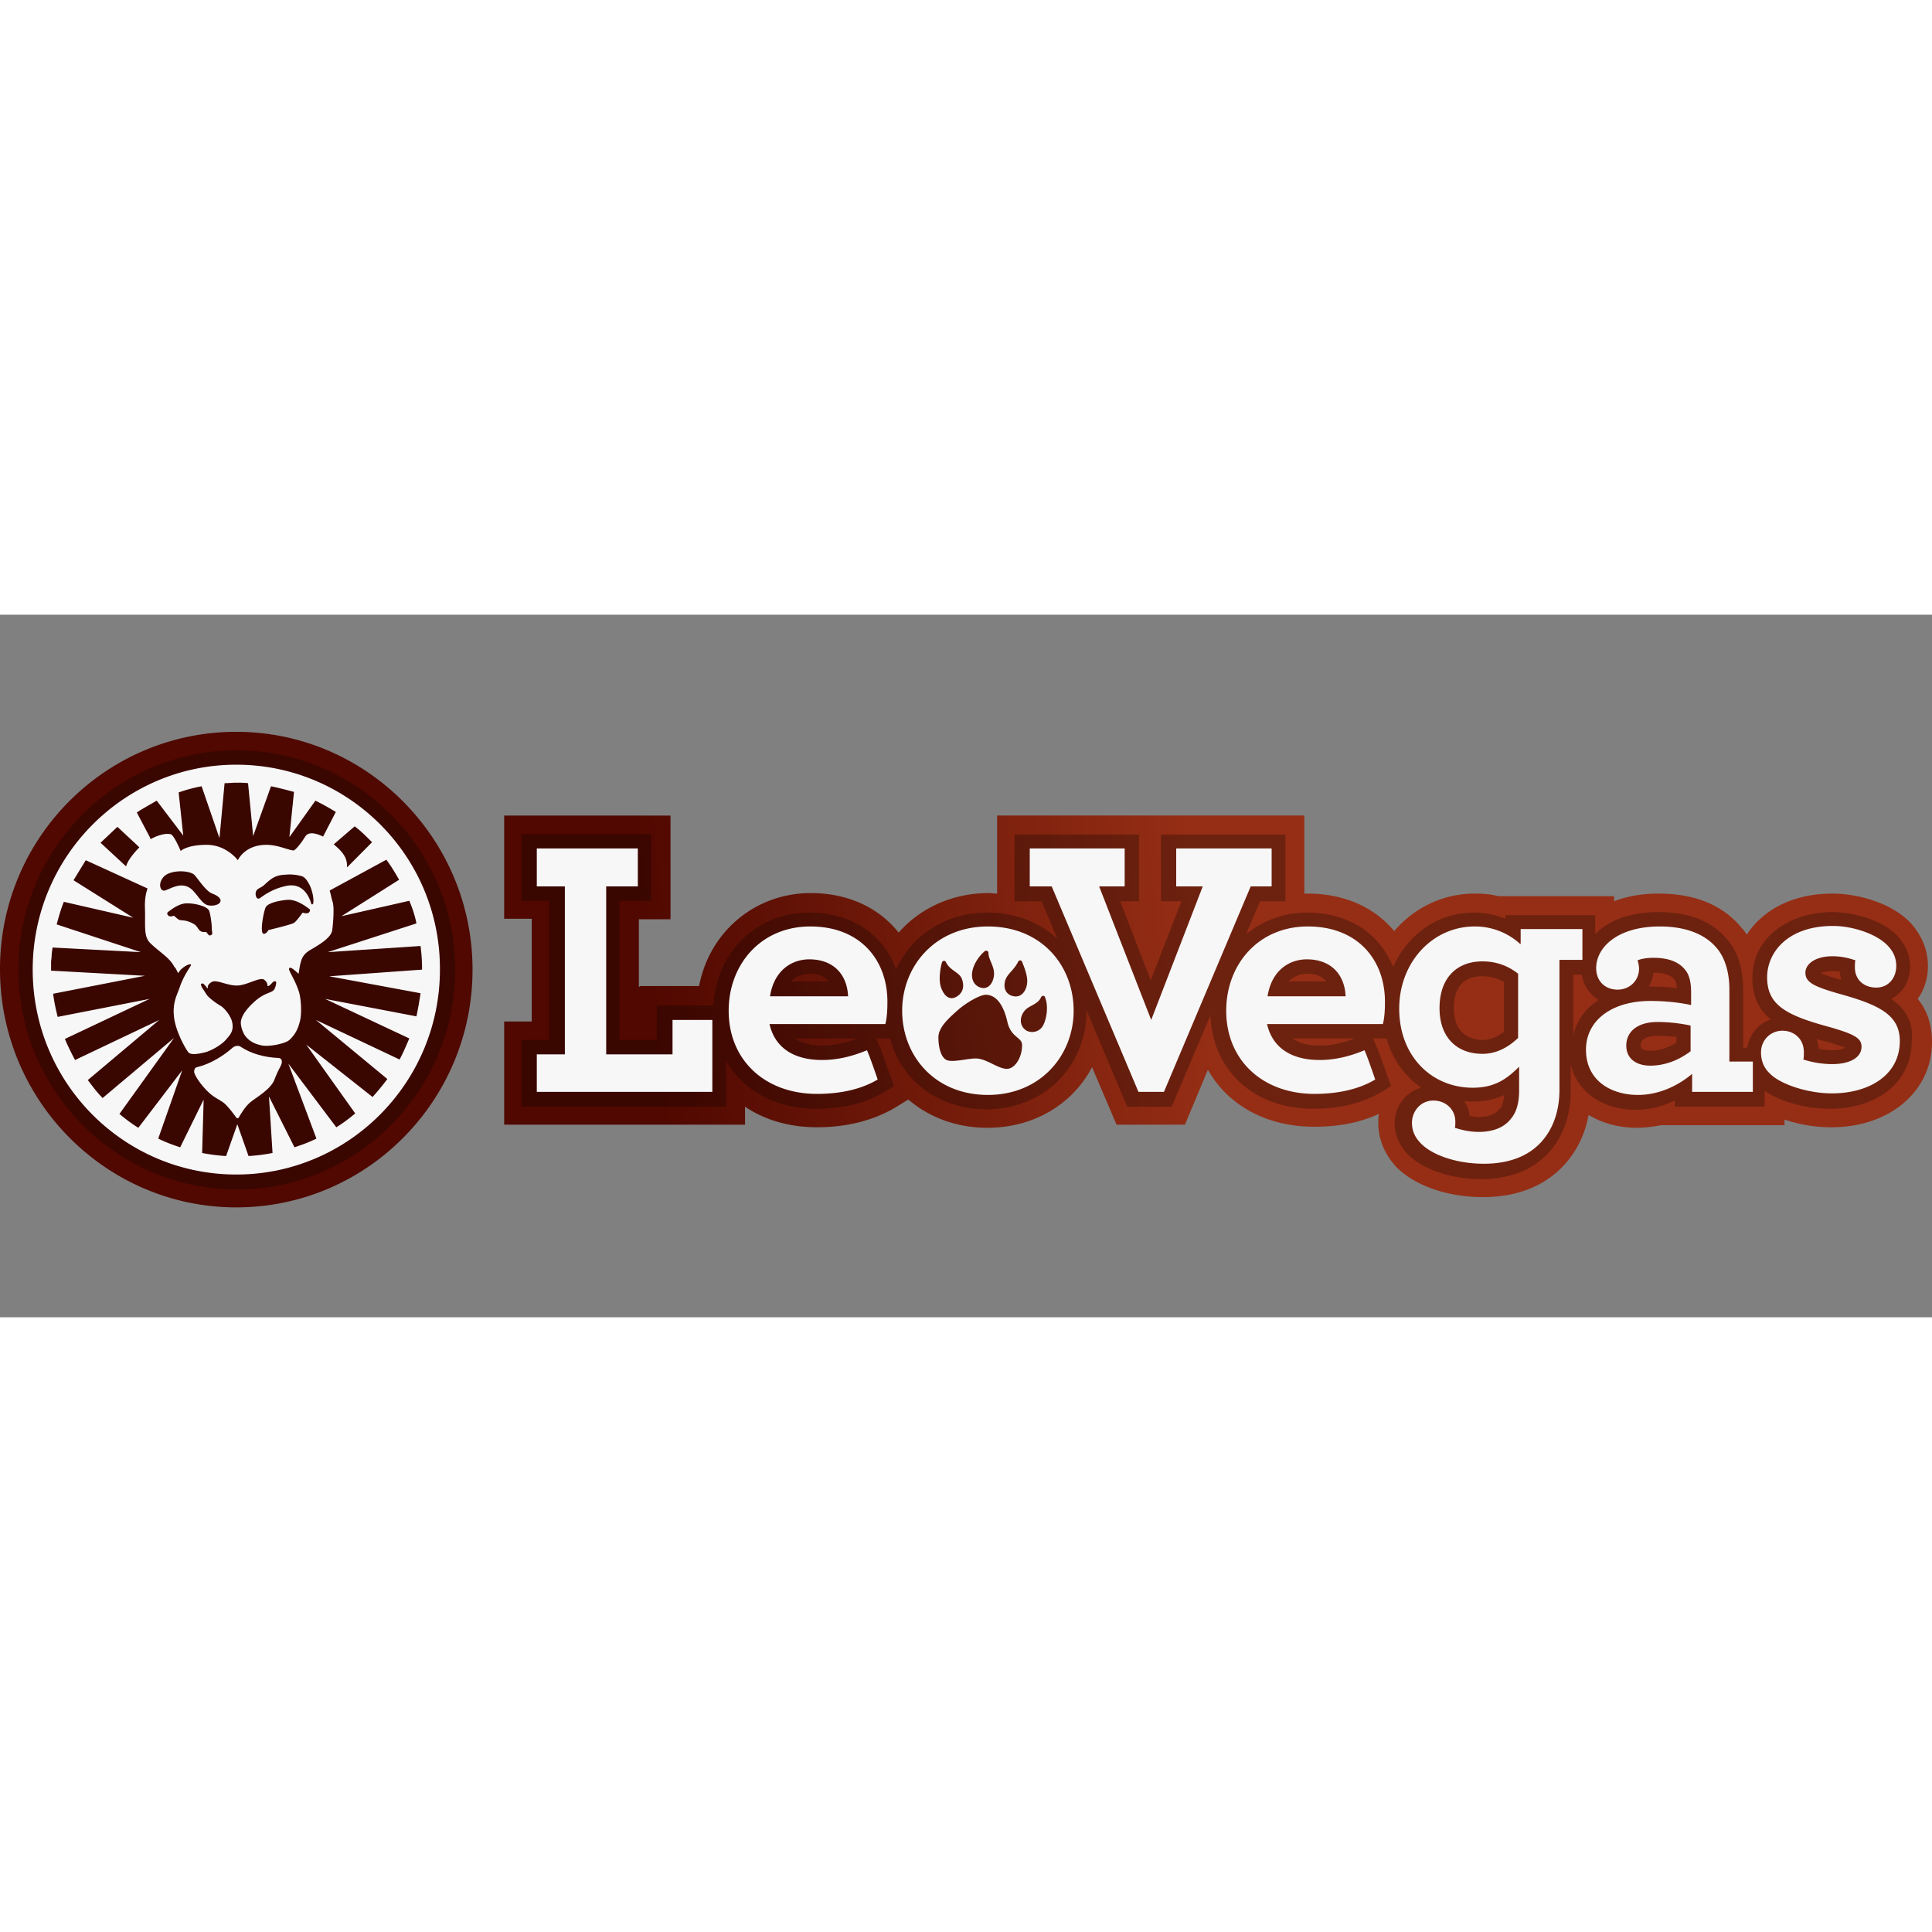
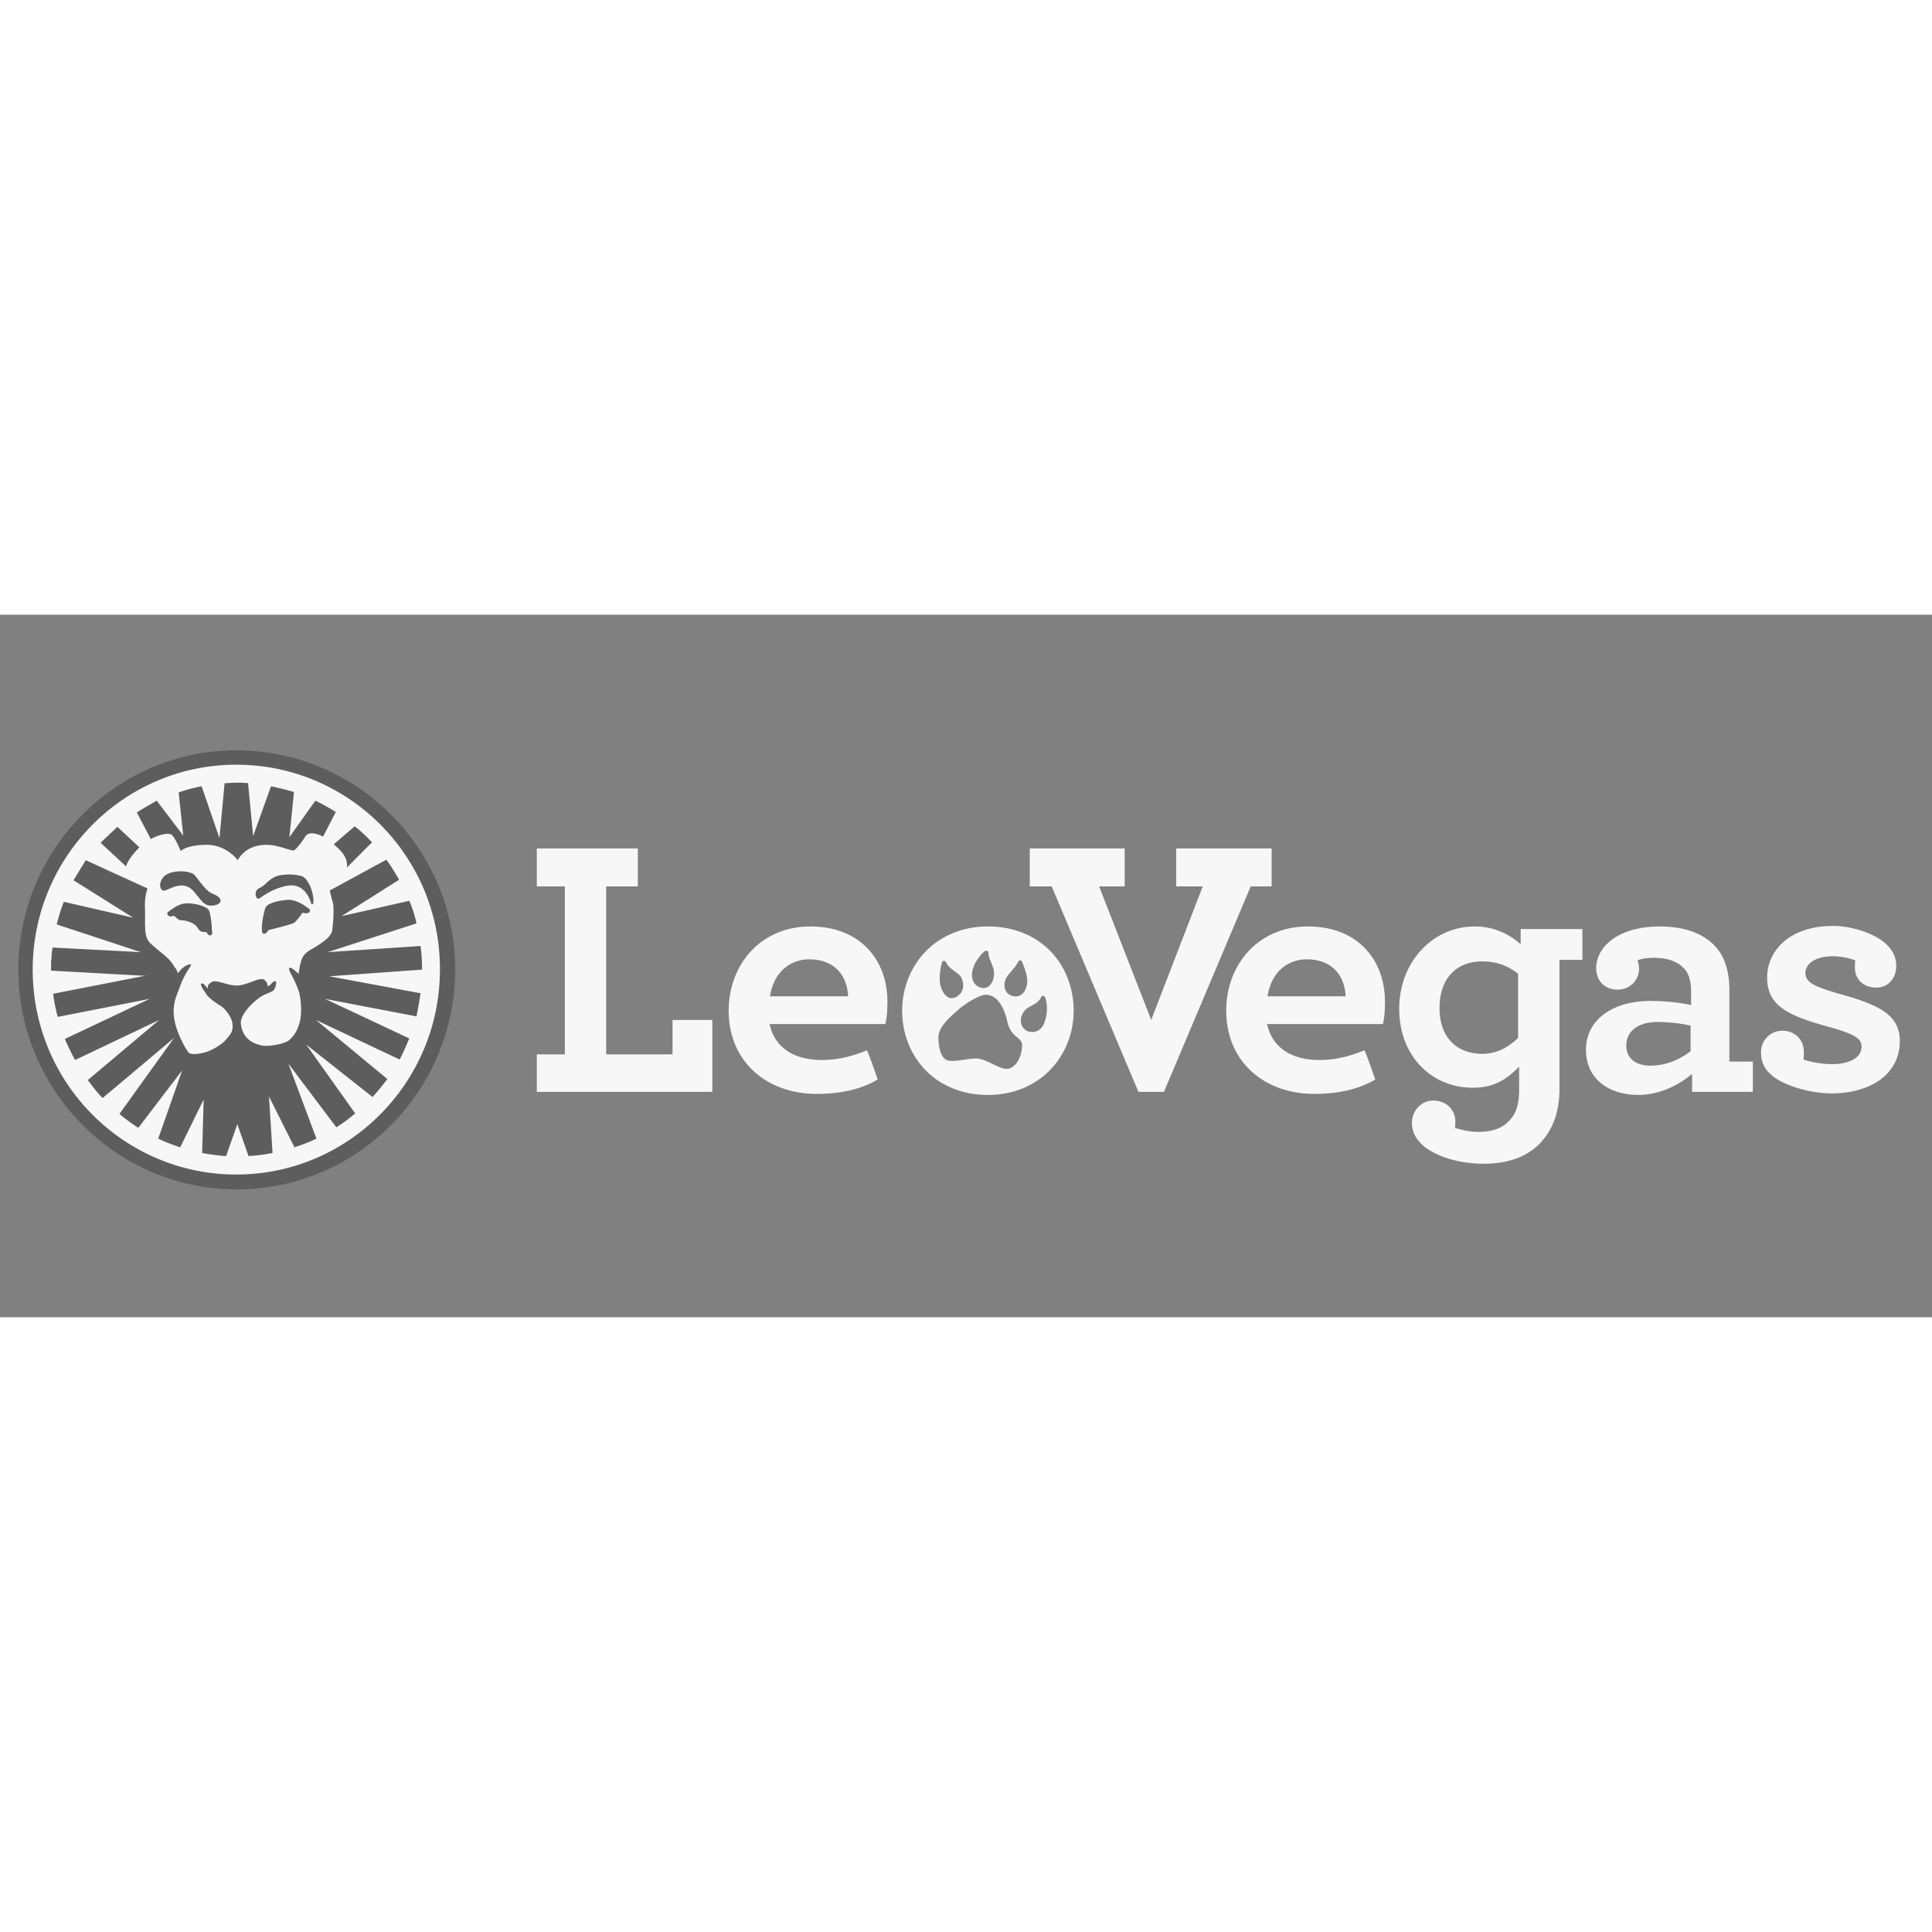
<svg xmlns="http://www.w3.org/2000/svg" width="150" height="150" fill="none" viewBox="0 0 132 48">
  <rect x="0" y="0" width="132" height="48" fill="#808080" stroke="none" />
-   <path fill="url(#a)" d="M16.143 40.492C7.252 40.492 0 33.194 0 24.212 0 15.227 7.252 8 16.143 8c8.89 0 16.142 7.299 16.142 16.246 0 8.948-7.217 16.246-16.142 16.246ZM43.65 25.44v-4.632h2.162V13.72H34.447v7.052h1.883v7.018h-1.883v7.053h16.456v-1.228c1.36.912 3.034 1.403 4.916 1.403 2.023 0 3.8-.456 5.265-1.298l.976-.596c1.43 1.228 3.312 1.93 5.404 1.93 3.173 0 5.823-1.615 7.148-4.141l1.673 3.93h4.672l1.57-3.755c1.359 2.422 4.009 3.895 7.251 3.895 1.674 0 3.138-.28 4.428-.877-.035.21-.035.421-.035.632 0 1.123.453 2.175 1.255 3.017 1.255 1.264 3.487 2.035 5.893 2.035 2.51 0 4.532-.877 5.857-2.561.697-.877 1.15-1.895 1.36-3.053.941.562 2.057.877 3.312.877.523 0 1.081-.07 1.639-.175h8.437v-.386a9.918 9.918 0 0 0 3.208.526c3.974 0 6.868-2.456 6.868-5.824 0-1.158-.314-2.14-.976-2.948.453-.631.697-1.403.697-2.245 0-1.123-.453-2.176-1.255-3.018-1.325-1.334-3.591-1.93-5.265-1.93-2.824 0-4.811 1.193-5.857 2.807a2.247 2.247 0 0 0-.349-.456c-.871-1.088-2.545-2.351-5.648-2.351-1.255 0-2.266.21-3.068.526v-.35h-7.915c-.522-.14-1.08-.176-1.603-.176-2.162 0-4.114.947-5.509 2.561-1.36-1.649-3.452-2.561-5.892-2.561h-.244v-5.334h-20.99v5.334c-.208 0-.383-.035-.592-.035-2.44 0-4.672 1.017-6.136 2.702-1.36-1.72-3.487-2.702-5.997-2.702-3.835 0-6.938 2.667-7.636 6.351h-4.01l-.104.07Z" />
  <path fill="#030303" d="M16.141 9.264C7.948 9.264 1.254 16 1.254 24.247c0 8.245 6.694 15.018 14.922 15.018 8.229 0 14.923-6.737 14.923-15.018S24.369 9.264 16.14 9.264Z" opacity=".27" />
-   <path fill="#F7F7F7" d="M16.488 29.544c-.175-.14-.419-.105-.593.035-.628.562-1.534 1.123-2.44 1.334-.175.035-.245.28-.14.491.174.386.593.912.976 1.263.383.351.697.456.976.667.28.21.697.772.872 1.018.035.07.14.07.174 0 .14-.246.453-.772.802-1.053.384-.316 1.395-.877 1.639-1.544.104-.28.279-.667.418-.912.174-.351.07-.562-.174-.562-.942-.035-1.883-.316-2.51-.737Z" />
-   <path fill="#F7F7F7" d="M16.146 10.246c-7.67 0-13.912 6.281-13.912 14 0 7.755 6.241 14.001 13.912 14.001 7.67 0 13.911-6.28 13.911-14 .035-7.72-6.206-14-13.911-14Zm9.274 5.298-1.709 1.72v-.105c0-.632-.383-1.018-.871-1.439l-.035-.035 1.43-1.228c.418.316.801.701 1.185 1.087ZM9.556 13.37l.907-.526c.07-.035.174-.106.244-.14l1.813 2.385-.314-2.947a10.256 10.256 0 0 1 1.569-.421l1.22 3.544.349-3.755c.279 0 .523-.035.802-.035.278 0 .523 0 .802.035l.348 3.614 1.22-3.403c.523.105 1.046.245 1.57.386l-.314 3.088 1.778-2.492a17.8 17.8 0 0 1 1.394.772l-.871 1.684c-.488-.245-1.011-.35-1.22 0-.35.562-.698.948-.803.948-.383-.035-1.08-.386-1.847-.386-1.5 0-1.953 1.053-1.953 1.053s-.767-1.053-2.127-1.053c-1.36 0-1.778.421-1.778.421s-.348-.842-.592-1.088c-.175-.175-.837-.07-1.465.281l-.035-.105-.906-1.72c.035-.035.14-.07.21-.14Zm10.006 5.158c-1.01.21-1.603.702-1.813.842-.244.14-.348-.28-.244-.491.105-.21.349-.21.593-.456.593-.562.872-.632 1.464-.667.419-.035.802.035 1.046.105.244.07.419.351.593.702.07.176.244.667.21 1.088 0 .14-.105.175-.14.105-.035-.07-.349-1.509-1.709-1.228Zm1.534 1.825c-.139.105-.418 0-.418 0s-.418.596-.593.701c-.14.106-1.743.492-1.743.492s-.174.315-.348.245c-.245-.07 0-1.403.139-1.754.105-.351 1.011-.526 1.569-.562.558 0 1.116.386 1.43.632.07.035.07.14-.036.246Zm-6.833-.492c-.418-.07-.628-.526-1.08-1.017-.698-.702-1.465-.14-1.918 0-.314.07-.489-.456-.105-.912.418-.492 1.604-.492 2.057-.211.21.14.802 1.158 1.29 1.333 1.011.386.488.913-.244.807Zm.14 2.036c-.175.07-.21-.14-.314-.21-.035-.036-.245.034-.384-.071-.174-.105-.21-.316-.418-.456-.558-.351-.907-.246-1.046-.316-.14-.07-.349-.28-.349-.28s-.279.105-.383 0c-.105-.106-.105-.176-.035-.246.313-.246.836-.632 1.36-.597.522 0 1.36.21 1.464.526.07.211.174.808.174 1.229 0 .21.105.35-.07.42Zm-6.381-7.404 1.395 1.298.104.105c-.418.422-.802.913-.906 1.299L6.87 15.58l1.151-1.088Zm20.71 11.369a24.94 24.94 0 0 1-.279 1.579l-6.24-1.193 5.752 2.701c-.21.492-.418.983-.663 1.44l-5.717-2.703 4.88 4.036c-.313.42-.662.842-1.01 1.228l-4.533-3.58 3.347 4.702c-.418.351-.836.667-1.29.948l-3.277-4.351 1.917 5.123c-.488.245-.976.42-1.499.596l-1.743-3.474.244 3.86c-.523.106-1.08.176-1.639.21l-.767-2.175-.767 2.176a13.08 13.08 0 0 1-1.638-.21l.104-3.65-1.604 3.263c-.523-.175-1.01-.35-1.499-.596l1.639-4.667-2.999 3.93c-.453-.28-.871-.597-1.29-.948l3.731-5.193-4.881 4.106c-.384-.386-.697-.807-1.011-1.228l4.881-4.106-5.753 2.737a18.276 18.276 0 0 1-.697-1.438l5.788-2.737-6.276 1.228a12.64 12.64 0 0 1-.314-1.58l6.276-1.227-6.415-.351V23.685l.034-.28c0-.211.035-.457.07-.667l6.032.316-5.753-1.895c.14-.527.279-1.018.488-1.544l4.742 1.088-4.08-2.562.837-1.368 4.22 1.93c-.07.21-.21.631-.175 1.403.035 1.123-.105 1.86.348 2.316.489.491 1.116.877 1.465 1.333.07.106.14.176.174.281.105.105.14.175.174.246l.105.21c.244-.42.767-.666.872-.596.07.07-.314.42-.698 1.368-.07.21-.209.562-.314.842-.139.421-.209.842-.139 1.404.105.912.732 2.07.976 2.386.175.21.732.105 1.15 0 .42-.105 1.151-.527 1.43-.877.314-.351.523-.597.419-1.158-.07-.386-.454-.913-.767-1.123-.314-.176-.837-.562-.977-.772-.07-.105-.174-.28-.278-.421-.07-.14-.14-.246-.105-.316.104-.07.14-.035.244.07.105.105.174.246.21.21.034-.034 0-.034 0-.14a.68.68 0 0 1 .278-.28c.349-.176 1.011.245 1.708.245.698 0 1.604-.631 1.883-.386.175.14.21.281.21.386 0 0 0 .035.034.035.105 0 .21-.14.314-.245.07-.07.14-.105.21-.07.069.035.034.175 0 .315-.036.14-.105.281-.175.316-.21.176-.628.176-1.255.737-.593.526-.907 1.018-.942 1.369-.035.245.105.771.35 1.052.243.28.557.491 1.15.597.523.07 1.534-.14 1.813-.386.383-.351.592-.737.732-1.334.14-.631.035-1.579-.07-1.93-.314-.982-.802-1.543-.662-1.649.104-.105.418.21.627.386.035-.14.07-.526.14-.737.104-.456.313-.701.767-.947.523-.316 1.325-.772 1.394-1.298.07-.527.14-1.544.035-1.895-.07-.21-.14-.561-.209-.807l3.87-2.105c.314.42.593.877.872 1.368l-3.94 2.491 4.637-1.052c.21.49.384 1.017.488 1.544l-6.066 1.965 6.345-.421c.07.526.105 1.052.105 1.579v.035l-6.346.456 6.241 1.158Z" />
-   <path fill="#030303" d="M129.211 26.246c.802-.386 1.29-1.228 1.29-2.21 0-.808-.314-1.51-.906-2.141-1.081-1.088-3.034-1.58-4.393-1.58-2.72 0-5.474 1.545-5.474 4.527 0 1.299.488 2.176 1.255 2.808a2.41 2.41 0 0 0-1.604 1.93h-.279v-4c0-1.37-.383-2.597-1.081-3.37-.697-.877-2.057-1.894-4.706-1.894-2.057 0-3.487.632-4.324 1.509v-1.299h-6.136v.246a5.787 5.787 0 0 0-2.162-.421c-2.475 0-4.532 1.509-5.508 3.72-.907-2.281-3.034-3.72-5.858-3.72a6.53 6.53 0 0 0-4.184 1.474l.942-2.246h1.743v-4.562H79.32v4.562h1.395l-2.092 5.404-2.092-5.404h1.29v-4.562h-8.507v4.562h1.847l1.081 2.562c-1.22-1.123-2.859-1.79-4.776-1.79-2.86 0-5.195 1.544-6.241 3.895-.837-2.386-3.033-3.895-5.927-3.895-3.626 0-6.346 2.702-6.555 6.351h-3.87v2.351h-2.545v-9.509h2.162v-4.562h-8.856v4.562h1.883v9.51h-1.883v4.56h13.98v-3.122c1.151 2 3.383 3.263 6.137 3.263 1.813 0 3.382-.386 4.637-1.123l.697-.42-.278-.773c-.07-.175-.558-1.614-.767-2.07l-.175-.421h.942c.767 2.877 3.312 4.842 6.59 4.842 3.904 0 6.833-2.912 6.833-6.737v-.035l2.789 6.597h3.033l2.65-6.246c.14 3.79 2.998 6.386 7.008 6.386 1.813 0 3.382-.386 4.637-1.123l.697-.42-.279-.773c-.07-.175-.557-1.614-.767-2.07l-.174-.421h.907c.418 1.438 1.255 2.596 2.37 3.368-1.046.281-1.813 1.264-1.813 2.421 0 .807.314 1.51.907 2.14 1.01 1.018 2.963 1.685 4.986 1.685 2.126 0 3.8-.737 4.881-2.105.836-1.088 1.255-2.386 1.255-3.93v-1.825c.418 1.86 2.127 3.123 4.428 3.123.906 0 1.813-.21 2.684-.631v.42h6.137v-1.087c1.046.737 2.824 1.228 4.428 1.228 3.312 0 5.613-1.86 5.613-4.562.174-1.438-.488-2.315-1.395-2.947Zm-73.914-1.72c.593 0 1.046.176 1.325.527h-2.58a1.752 1.752 0 0 1 1.255-.526Zm.906 4.913c-.906 0-1.499-.21-1.882-.491h4.253c-.837.316-1.639.491-2.37.491Zm33.087-4.912c.593 0 1.046.175 1.325.526h-2.58a1.807 1.807 0 0 1 1.255-.526Zm.907 4.912c-.907 0-1.5-.21-1.883-.491h4.254c-.837.316-1.604.491-2.371.491Zm9.135-2.561c0-1.44.662-2.176 1.952-2.176.523 0 1.011.14 1.464.386v3.404c-.488.386-.976.561-1.464.561-1.255-.035-1.952-.807-1.952-2.175Zm3.138 6.877c-.349.456-.977.561-1.43.561-.244 0-.453-.035-.627-.07a2.008 2.008 0 0 0-.384-1.017c.209.035.384.035.593.035.871 0 1.569-.176 2.161-.456-.069.456-.139.807-.313.947Zm5.02-5.018v-4.14h.593a2.348 2.348 0 0 0 1.15 1.72 3.842 3.842 0 0 0-1.743 2.42Zm7.008.527c-.593.35-1.185.526-1.743.526-.663 0-.663-.246-.663-.386 0-.526.698-.632 1.151-.632.418 0 .872.035 1.29.07v.422h-.035Zm-1.743-3.86h-.105c.175-.28.279-.597.314-.948.907 0 1.255.246 1.43.457.069.07.139.28.174.596a15.7 15.7 0 0 0-1.813-.105Zm12.412-1.053c.174 0 .349 0 .523.035.035.21.07.386.104.562-.662-.176-1.115-.351-1.394-.457.174-.07.418-.14.767-.14Zm.07 5.404c-.314 0-.663-.035-.977-.105a3.65 3.65 0 0 0-.139-.667c.209.07.453.14.662.175.698.21 1.081.351 1.29.421-.174.106-.453.176-.836.176Z" opacity=".27" />
+   <path fill="#F7F7F7" d="M16.146 10.246c-7.67 0-13.912 6.281-13.912 14 0 7.755 6.241 14.001 13.912 14.001 7.67 0 13.911-6.28 13.911-14 .035-7.72-6.206-14-13.911-14Zm9.274 5.298-1.709 1.72v-.105c0-.632-.383-1.018-.871-1.439l-.035-.035 1.43-1.228c.418.316.801.701 1.185 1.087M9.556 13.37l.907-.526c.07-.035.174-.106.244-.14l1.813 2.385-.314-2.947a10.256 10.256 0 0 1 1.569-.421l1.22 3.544.349-3.755c.279 0 .523-.035.802-.035.278 0 .523 0 .802.035l.348 3.614 1.22-3.403c.523.105 1.046.245 1.57.386l-.314 3.088 1.778-2.492a17.8 17.8 0 0 1 1.394.772l-.871 1.684c-.488-.245-1.011-.35-1.22 0-.35.562-.698.948-.803.948-.383-.035-1.08-.386-1.847-.386-1.5 0-1.953 1.053-1.953 1.053s-.767-1.053-2.127-1.053c-1.36 0-1.778.421-1.778.421s-.348-.842-.592-1.088c-.175-.175-.837-.07-1.465.281l-.035-.105-.906-1.72c.035-.035.14-.07.21-.14Zm10.006 5.158c-1.01.21-1.603.702-1.813.842-.244.14-.348-.28-.244-.491.105-.21.349-.21.593-.456.593-.562.872-.632 1.464-.667.419-.035.802.035 1.046.105.244.07.419.351.593.702.07.176.244.667.21 1.088 0 .14-.105.175-.14.105-.035-.07-.349-1.509-1.709-1.228Zm1.534 1.825c-.139.105-.418 0-.418 0s-.418.596-.593.701c-.14.106-1.743.492-1.743.492s-.174.315-.348.245c-.245-.07 0-1.403.139-1.754.105-.351 1.011-.526 1.569-.562.558 0 1.116.386 1.43.632.07.035.07.14-.036.246Zm-6.833-.492c-.418-.07-.628-.526-1.08-1.017-.698-.702-1.465-.14-1.918 0-.314.07-.489-.456-.105-.912.418-.492 1.604-.492 2.057-.211.21.14.802 1.158 1.29 1.333 1.011.386.488.913-.244.807Zm.14 2.036c-.175.07-.21-.14-.314-.21-.035-.036-.245.034-.384-.071-.174-.105-.21-.316-.418-.456-.558-.351-.907-.246-1.046-.316-.14-.07-.349-.28-.349-.28s-.279.105-.383 0c-.105-.106-.105-.176-.035-.246.313-.246.836-.632 1.36-.597.522 0 1.36.21 1.464.526.07.211.174.808.174 1.229 0 .21.105.35-.07.42Zm-6.381-7.404 1.395 1.298.104.105c-.418.422-.802.913-.906 1.299L6.87 15.58l1.151-1.088Zm20.71 11.369a24.94 24.94 0 0 1-.279 1.579l-6.24-1.193 5.752 2.701c-.21.492-.418.983-.663 1.44l-5.717-2.703 4.88 4.036c-.313.42-.662.842-1.01 1.228l-4.533-3.58 3.347 4.702c-.418.351-.836.667-1.29.948l-3.277-4.351 1.917 5.123c-.488.245-.976.42-1.499.596l-1.743-3.474.244 3.86c-.523.106-1.08.176-1.639.21l-.767-2.175-.767 2.176a13.08 13.08 0 0 1-1.638-.21l.104-3.65-1.604 3.263c-.523-.175-1.01-.35-1.499-.596l1.639-4.667-2.999 3.93c-.453-.28-.871-.597-1.29-.948l3.731-5.193-4.881 4.106c-.384-.386-.697-.807-1.011-1.228l4.881-4.106-5.753 2.737a18.276 18.276 0 0 1-.697-1.438l5.788-2.737-6.276 1.228a12.64 12.64 0 0 1-.314-1.58l6.276-1.227-6.415-.351V23.685l.034-.28c0-.211.035-.457.07-.667l6.032.316-5.753-1.895c.14-.527.279-1.018.488-1.544l4.742 1.088-4.08-2.562.837-1.368 4.22 1.93c-.07.21-.21.631-.175 1.403.035 1.123-.105 1.86.348 2.316.489.491 1.116.877 1.465 1.333.07.106.14.176.174.281.105.105.14.175.174.246l.105.21c.244-.42.767-.666.872-.596.07.07-.314.42-.698 1.368-.07.21-.209.562-.314.842-.139.421-.209.842-.139 1.404.105.912.732 2.07.976 2.386.175.21.732.105 1.15 0 .42-.105 1.151-.527 1.43-.877.314-.351.523-.597.419-1.158-.07-.386-.454-.913-.767-1.123-.314-.176-.837-.562-.977-.772-.07-.105-.174-.28-.278-.421-.07-.14-.14-.246-.105-.316.104-.07.14-.035.244.07.105.105.174.246.21.21.034-.034 0-.034 0-.14a.68.68 0 0 1 .278-.28c.349-.176 1.011.245 1.708.245.698 0 1.604-.631 1.883-.386.175.14.21.281.21.386 0 0 0 .035.034.035.105 0 .21-.14.314-.245.07-.07.14-.105.21-.07.069.035.034.175 0 .315-.036.14-.105.281-.175.316-.21.176-.628.176-1.255.737-.593.526-.907 1.018-.942 1.369-.035.245.105.771.35 1.052.243.28.557.491 1.15.597.523.07 1.534-.14 1.813-.386.383-.351.592-.737.732-1.334.14-.631.035-1.579-.07-1.93-.314-.982-.802-1.543-.662-1.649.104-.105.418.21.627.386.035-.14.07-.526.14-.737.104-.456.313-.701.767-.947.523-.316 1.325-.772 1.394-1.298.07-.527.14-1.544.035-1.895-.07-.21-.14-.561-.209-.807l3.87-2.105c.314.42.593.877.872 1.368l-3.94 2.491 4.637-1.052c.21.49.384 1.017.488 1.544l-6.066 1.965 6.345-.421c.07.526.105 1.052.105 1.579v.035l-6.346.456 6.241 1.158Z" />
  <path fill="#F7F7F7" d="M86.603 26.071c.279-1.79 1.5-2.526 2.684-2.526 1.604 0 2.58.982 2.65 2.526h-5.334Zm2.754-4.772c-3.382 0-5.578 2.597-5.578 5.755 0 3.404 2.51 5.684 6.032 5.684 1.603 0 3.033-.316 4.148-.982 0 0-.523-1.544-.732-2-1.01.42-2.022.666-3.068.666-1.848 0-3.208-.771-3.591-2.456h7.914c.105-.386.14-.947.14-1.368.07-2.913-1.778-5.299-5.265-5.299Zm-21.86 0c-3.591 0-5.858 2.702-5.858 5.755 0 3.088 2.232 5.755 5.858 5.755 3.59 0 5.857-2.702 5.857-5.755 0-3.088-2.196-5.755-5.857-5.755Zm-1.046 2.983c.104-.456.453-.983.837-1.298.104-.07.244 0 .244.105 0 .491.418.912.383 1.509-.035.456-.279.912-.732.912-.663-.07-.872-.667-.732-1.228Zm-2.092-.526c.035-.14.244-.14.279 0 .279.561.906.666 1.08 1.122.14.386.175.913-.383 1.229-.558.315-.941-.246-1.08-.772-.105-.457-.036-1.088.104-1.58Zm4.323 7.263c-.593-.07-1.325-.702-2.022-.702-.523 0-1.395.246-1.883.14-.488-.105-.662-.912-.662-1.579 0-.701.732-1.333 1.36-1.894.523-.456 1.464-1.018 1.882-1.018.558 0 1.15.456 1.465 1.825.244 1.123 1.01 1.052 1.01 1.614 0 .912-.557 1.72-1.15 1.614Zm.453-4.983c-.453-.14-.592-.596-.453-1.052.14-.457.628-.737.872-1.264.07-.14.244-.14.279 0 .174.422.383.983.348 1.404-.034.526-.383 1.123-1.046.912Zm2.162 1.965a.846.846 0 0 1-1.15.421c-.489-.28-.523-.912-.14-1.368.279-.351.906-.421 1.116-.912.07-.14.244-.14.279 0 .244.596.104 1.438-.105 1.86ZM45.95 30.036h-4.533V18.563h2.162v-2.596h-6.903v2.596h1.917v11.474h-1.917v2.562h11.993v-4.912h-2.72v2.35Zm9.414-8.737c-3.382 0-5.579 2.597-5.579 5.755 0 3.404 2.51 5.684 6.032 5.684 1.604 0 3.033-.316 4.149-.982 0 0-.523-1.544-.732-2-1.012.42-2.023.666-3.069.666-1.847 0-3.207-.771-3.59-2.456h7.914c.104-.386.14-.947.14-1.368.069-2.913-1.779-5.299-5.265-5.299Zm-2.755 4.772c.28-1.79 1.5-2.526 2.685-2.526 1.604 0 2.58.982 2.65 2.526h-5.335Zm51.287-3.579h-.035a4.575 4.575 0 0 0-3.103-1.193c-2.894 0-5.16 2.457-5.16 5.615 0 3.263 2.231 5.403 5.021 5.403 1.464 0 2.301-.561 3.172-1.438v1.614c0 .842-.174 1.473-.523 1.895-.488.666-1.29.947-2.231.947-.662 0-1.185-.14-1.639-.28.035-.106.035-.282.035-.422 0-.842-.662-1.439-1.499-1.439-.906 0-1.464.772-1.464 1.51 0 .526.174.982.627 1.438.767.772 2.406 1.368 4.289 1.368 1.778 0 3.207-.561 4.114-1.719.662-.842 1.046-1.965 1.046-3.333V23.58h1.569v-2.105h-4.219v1.017Zm-.174 6.422c-.698.666-1.499 1.087-2.441 1.087-1.708 0-2.928-1.087-2.928-3.123 0-2.105 1.22-3.193 2.928-3.193.976 0 1.778.316 2.441.843v4.386Zm21.93-3.018c-1.708-.491-2.301-.772-2.301-1.439 0-.561.627-1.123 1.848-1.123.558 0 1.081.106 1.569.281-.035.14-.035.28-.035.491 0 .843.627 1.369 1.464 1.369.802 0 1.36-.632 1.36-1.474 0-.526-.174-.982-.628-1.439-.767-.771-2.37-1.298-3.695-1.298-3.069 0-4.498 1.79-4.498 3.51 0 1.894 1.29 2.596 4.288 3.403 1.709.491 2.162.772 2.162 1.333 0 .807-.906 1.193-1.987 1.193-.767 0-1.465-.14-1.988-.316.035-.14.035-.28.035-.49 0-.948-.697-1.475-1.464-1.475-.837 0-1.464.667-1.464 1.474 0 .561.174 1.053.627 1.474.698.702 2.545 1.333 4.219 1.333 2.51 0 4.637-1.228 4.637-3.579 0-1.825-1.499-2.491-4.149-3.228Zm-7.496-.316c0-1.088-.279-2.105-.837-2.772-.767-.947-2.092-1.509-3.905-1.509-2.963 0-4.358 1.474-4.358 2.843 0 .912.628 1.473 1.464 1.473.837 0 1.465-.631 1.465-1.438 0-.14-.035-.386-.105-.562.244-.105.628-.175 1.081-.175.976 0 1.708.245 2.162.807.279.316.418.842.418 1.509v.912c-.627-.14-1.639-.28-2.789-.28-2.58 0-4.393 1.297-4.393 3.333 0 2.105 1.708 3.088 3.556 3.088 1.464 0 2.789-.667 3.696-1.44v1.229h4.149v-2.07h-1.604V25.58Zm-2.65 4.246c-.837.631-1.778.982-2.754.982s-1.639-.49-1.639-1.368c0-.983.802-1.614 2.127-1.614.837 0 1.639.105 2.266.245v1.755ZM80.362 18.562h1.813l-3.521 9.123-3.557-9.123h1.744v-2.596h-6.485v2.596h1.499l5.927 14.036h1.743l5.927-14.036h1.43v-2.596h-6.52v2.596Z" />
  <defs>
    <linearGradient id="a" x1="44.207" x2="81.988" y1="24.315" y2="20.401" gradientUnits="userSpaceOnUse">
      <stop stop-color="#500800" />
      <stop offset="1" stop-color="#962E15" />
    </linearGradient>
  </defs>
</svg>